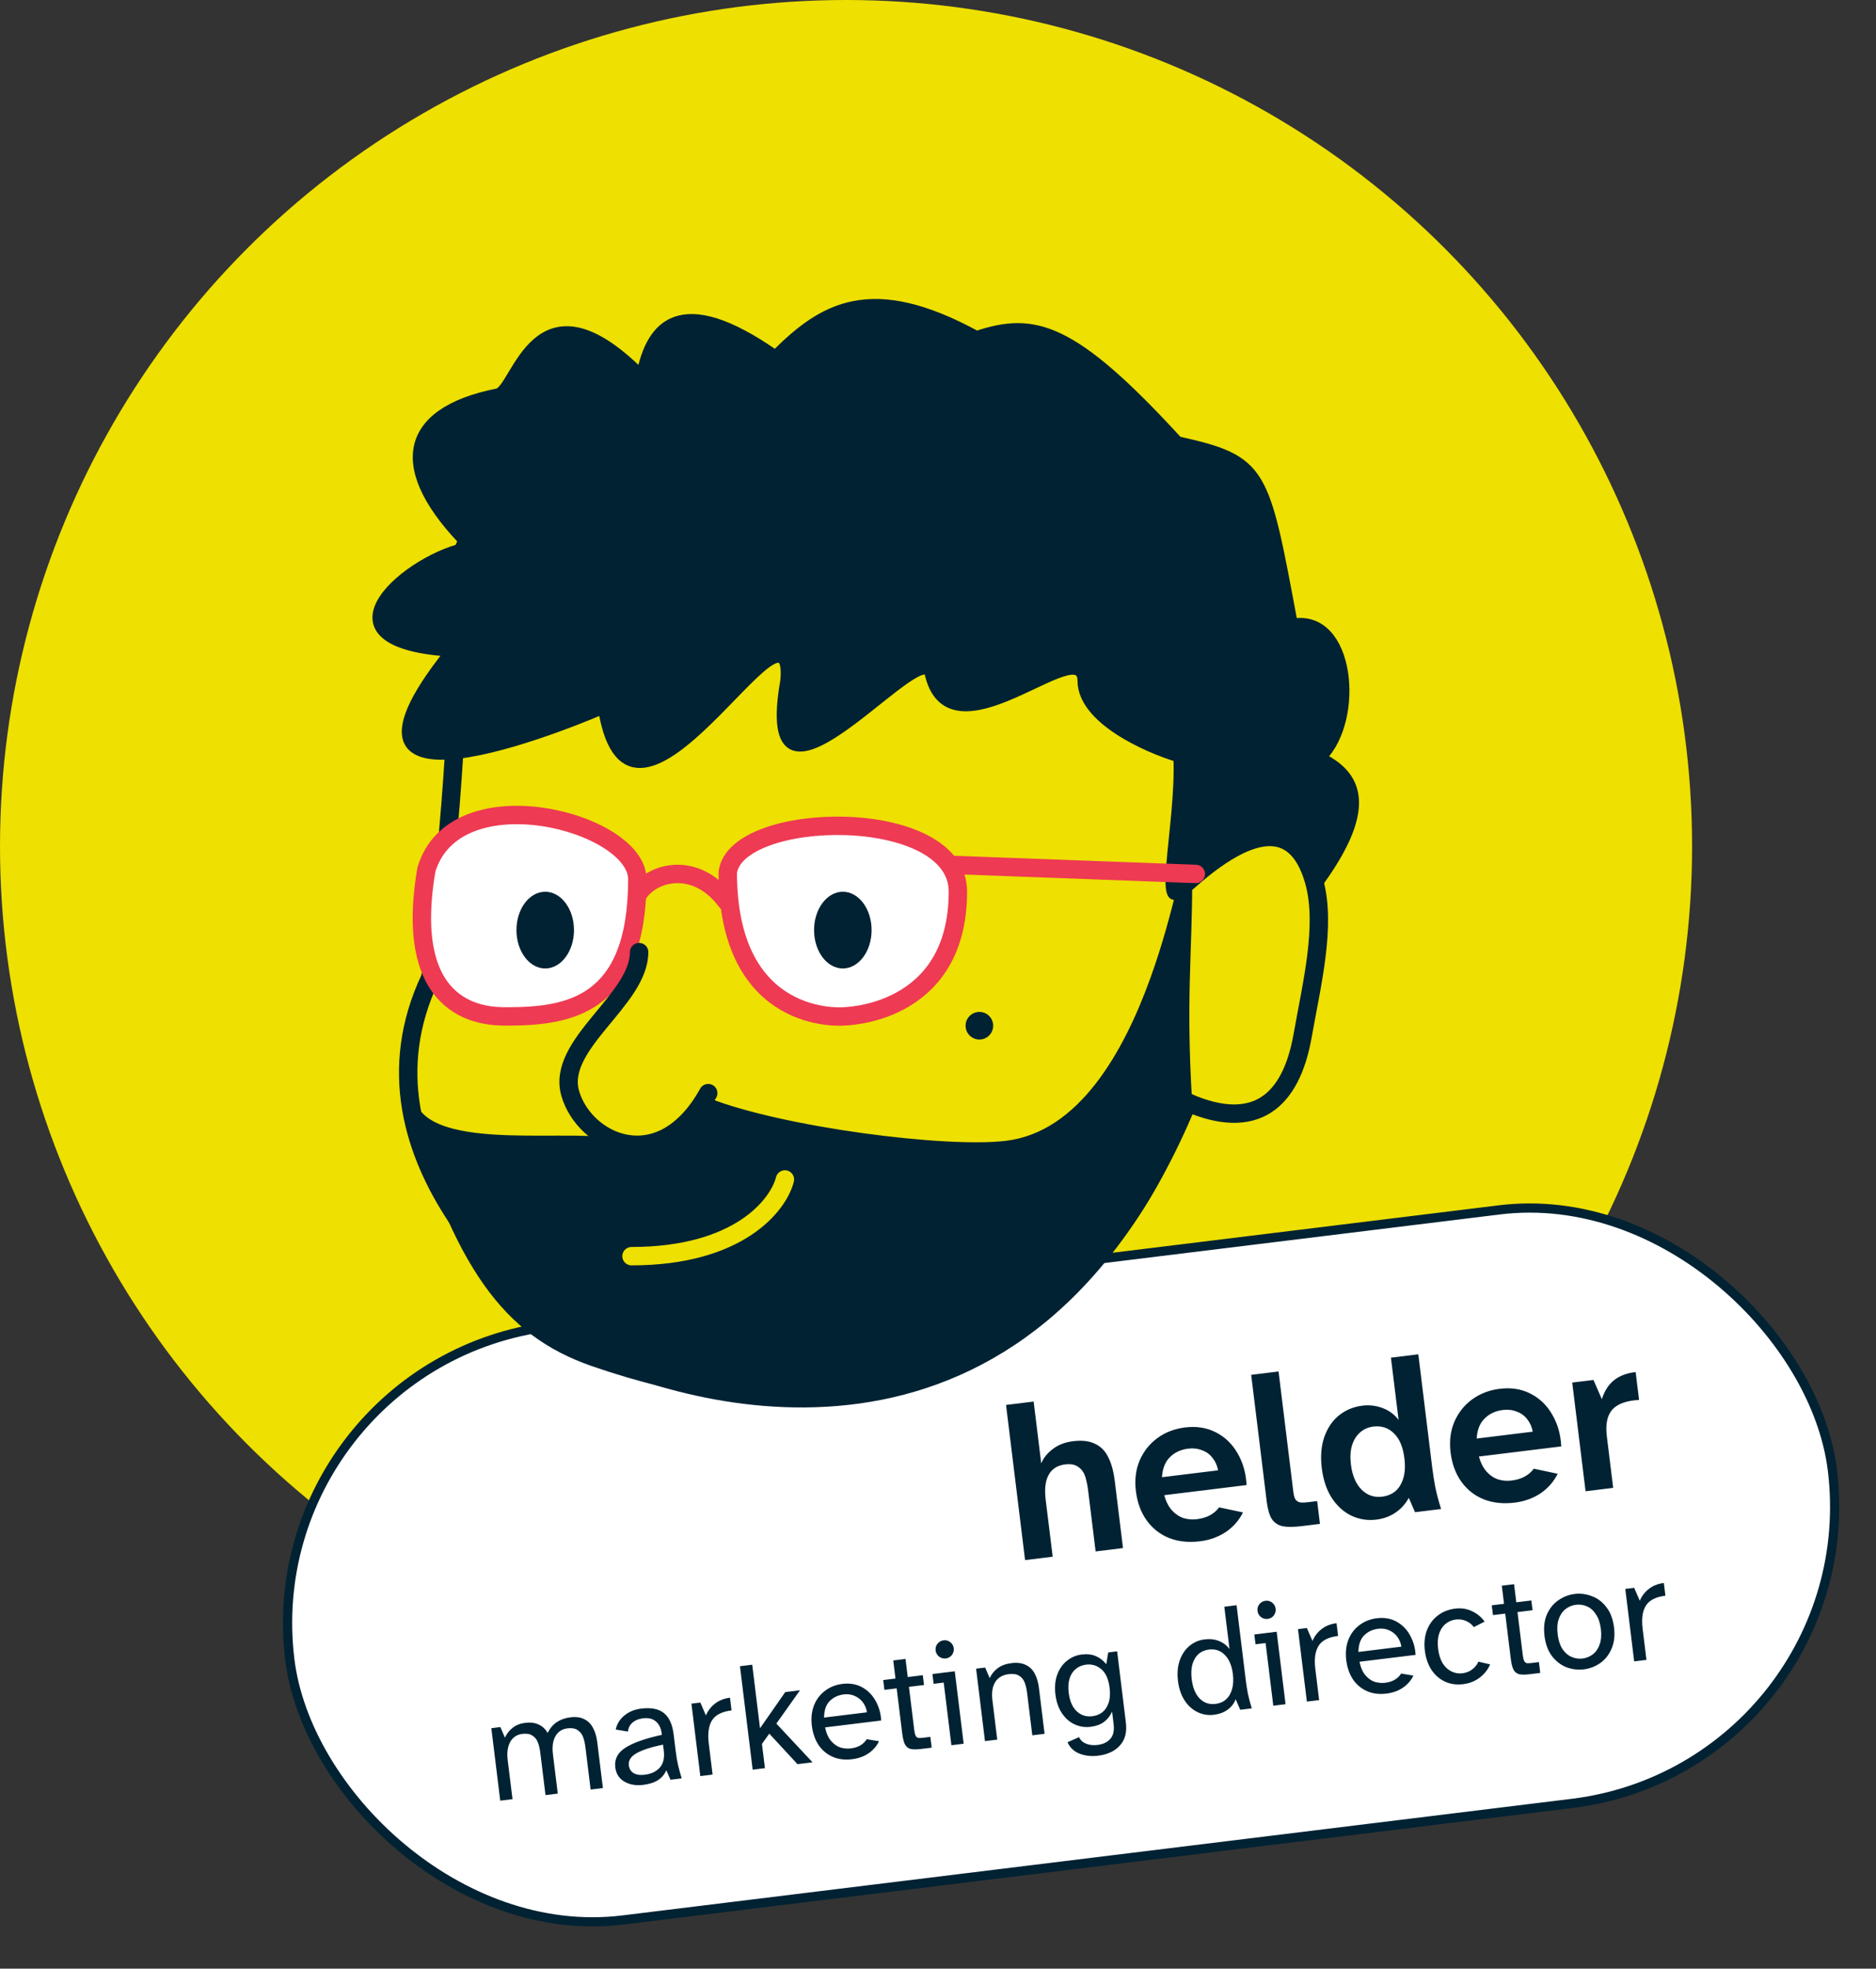
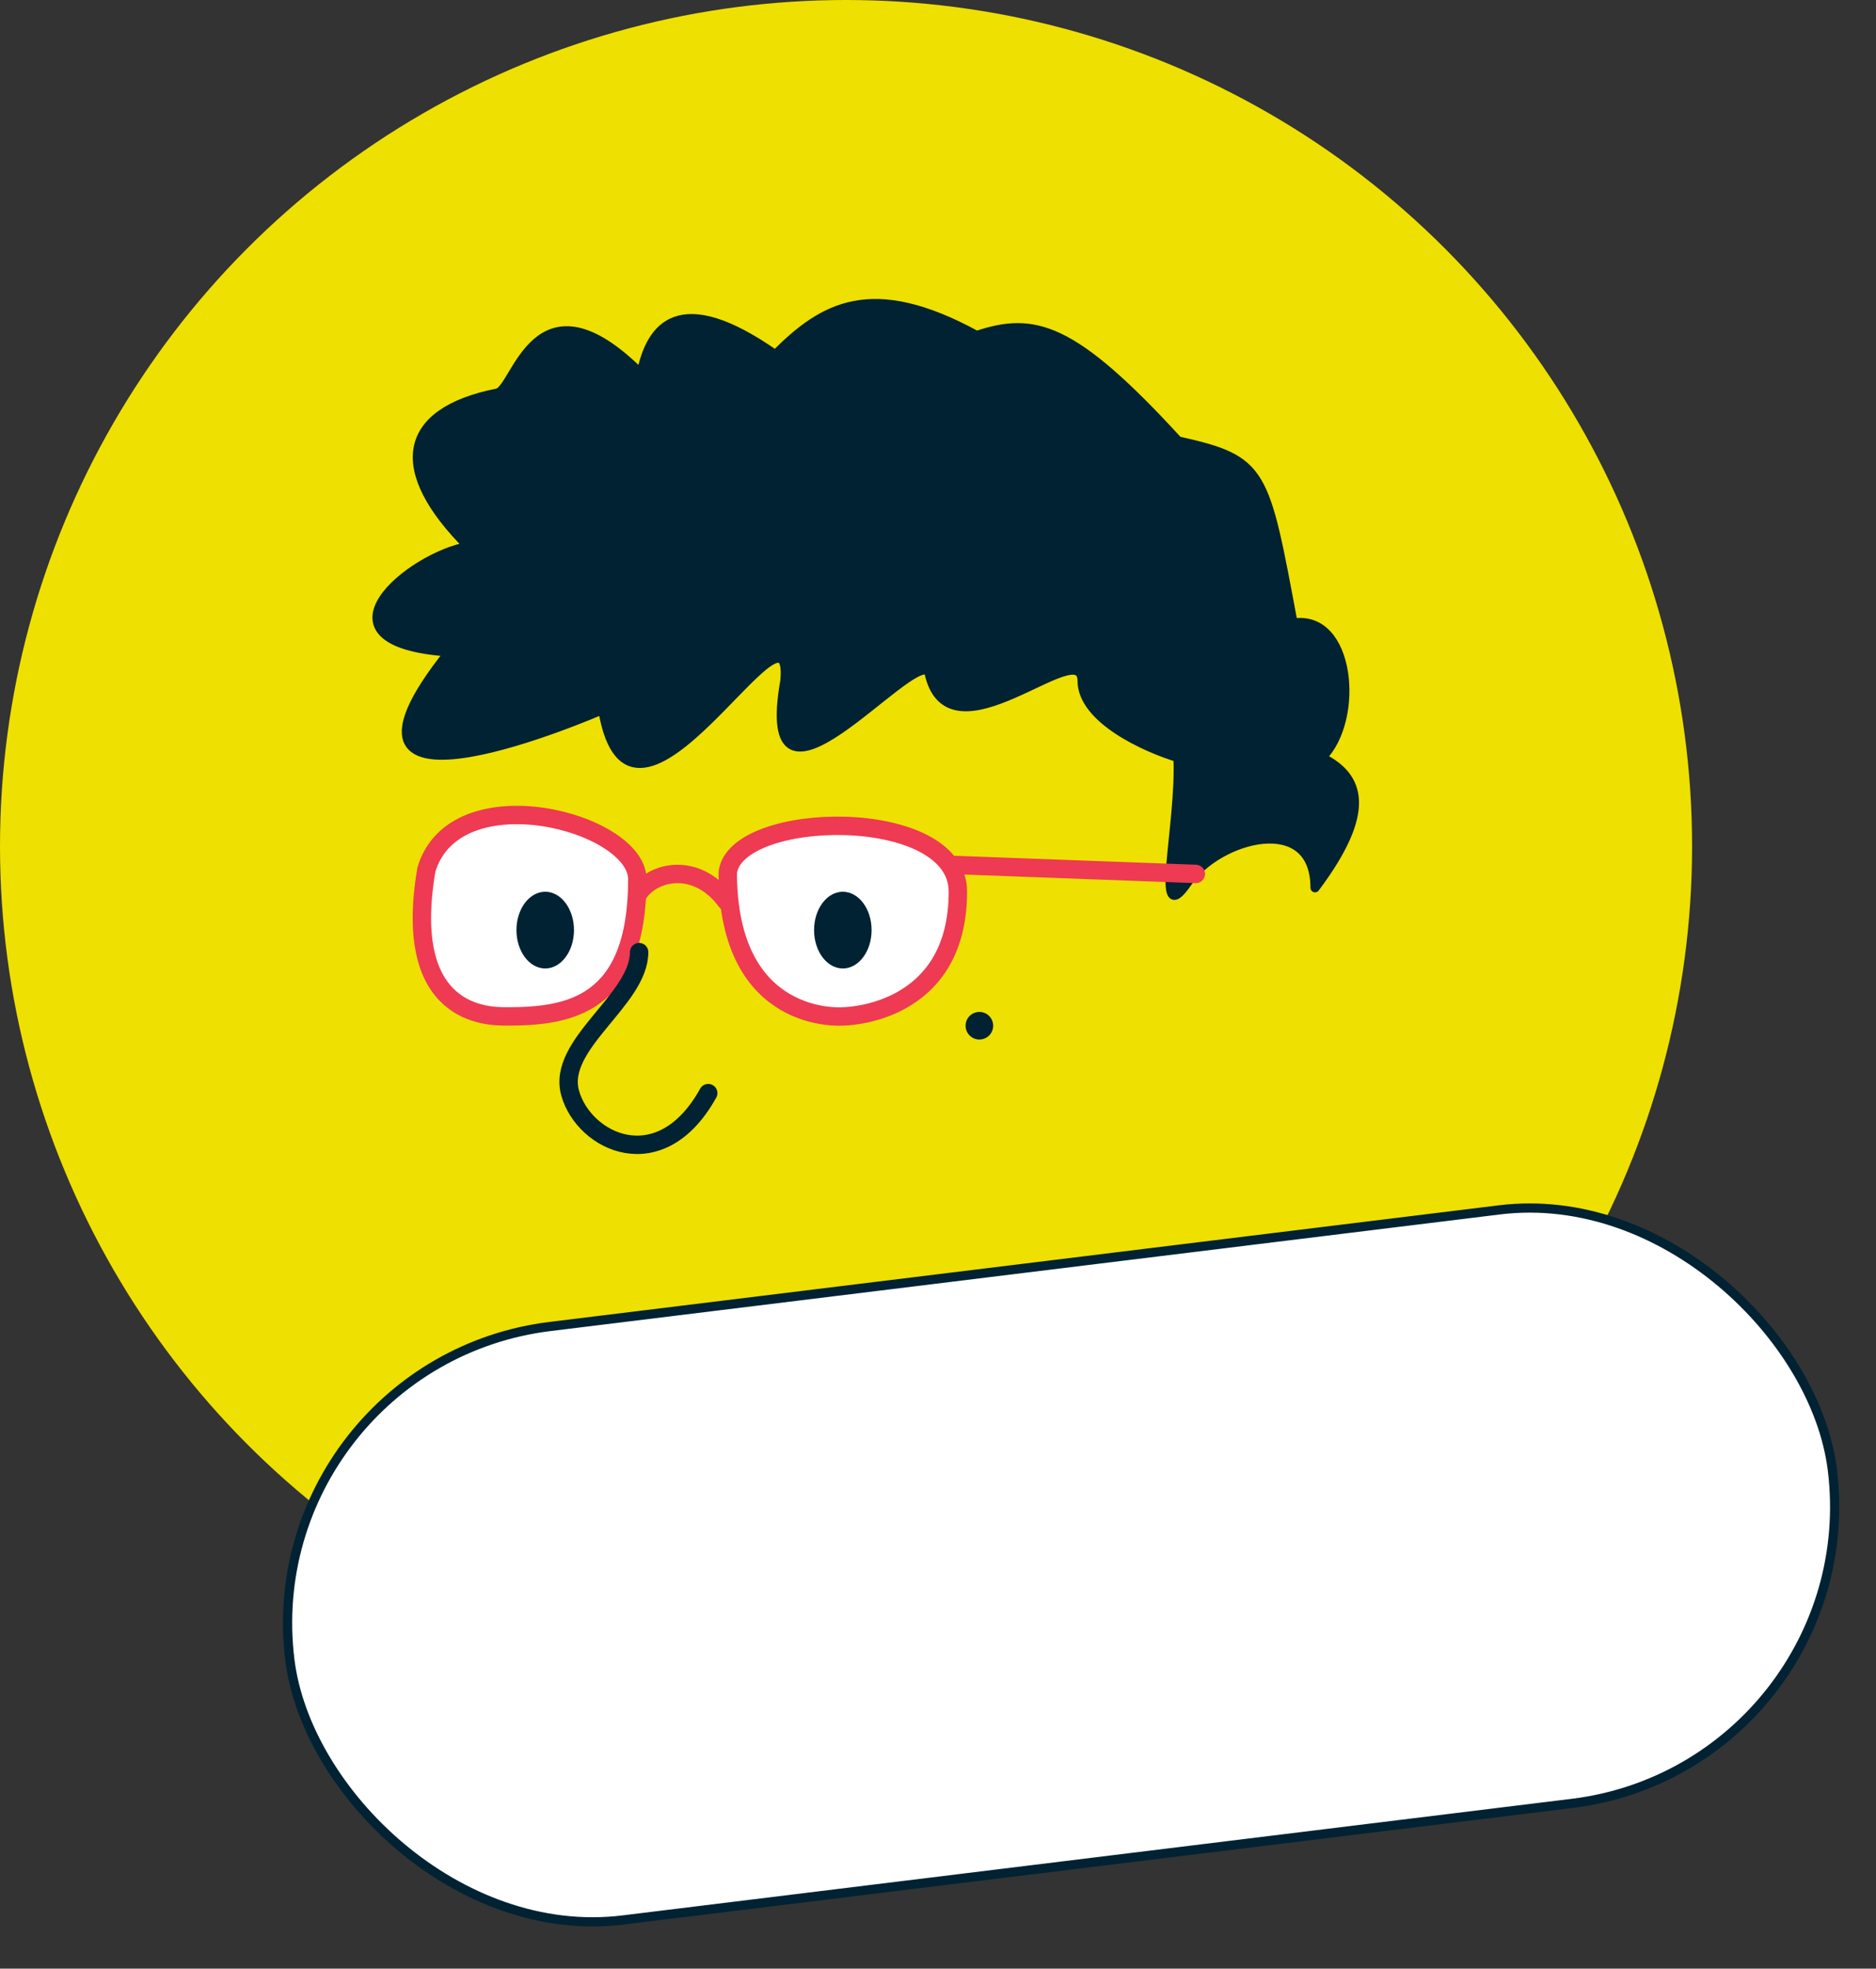
<svg xmlns="http://www.w3.org/2000/svg" fill="none" viewBox="0 0 204 214" height="214" width="204">
  <rect x="0" y="0" width="204" height="214" fill="#333333" stroke="none" />
  <circle fill="#EEE000" r="92" cy="92" cx="92" />
  <rect fill="white" transform="rotate(-7 27.557 148.154)" rx="32.5" height="65" width="169" y="148.154" x="27.557" />
  <rect stroke="#002233" transform="rotate(-7 27.557 148.154)" rx="32.5" height="65" width="169" y="148.154" x="27.557" />
-   <path fill="#002233" d="M109.398 152.722L112.4 152.354L113.225 159.071C113.474 158.477 113.894 157.958 114.484 157.514C115.073 157.055 115.812 156.771 116.701 156.662C117.67 156.543 118.463 156.639 119.082 156.95C119.714 157.243 120.193 157.732 120.519 158.418C120.859 159.085 121.092 159.935 121.219 160.967L122.117 168.28L119.14 168.646L118.338 162.119C118.254 161.436 118.137 160.878 117.988 160.445C117.838 160.012 117.587 159.68 117.237 159.449C116.9 159.201 116.43 159.113 115.826 159.187C114.984 159.291 114.386 159.67 114.032 160.326C113.675 160.967 113.568 161.866 113.71 163.026L114.471 169.219L111.469 169.588L109.398 152.722ZM130.5 167.541C129.245 167.695 128.118 167.576 127.119 167.183C126.118 166.774 125.305 166.132 124.682 165.257C124.059 164.383 123.671 163.326 123.519 162.087C123.369 160.865 123.506 159.751 123.931 158.748C124.372 157.743 125.022 156.93 125.881 156.308C126.739 155.687 127.732 155.307 128.86 155.169C130.114 155.015 131.232 155.192 132.214 155.7C133.211 156.206 133.997 156.964 134.572 157.974C135.163 158.981 135.49 160.134 135.553 161.432L126.596 162.532C126.795 163.233 127.081 163.786 127.453 164.192C127.825 164.597 128.246 164.876 128.716 165.028C129.184 165.164 129.657 165.203 130.133 165.144C130.721 165.072 131.21 164.923 131.602 164.698C132.009 164.47 132.329 164.189 132.562 163.854L135.168 164.405C134.728 165.281 134.098 165.995 133.279 166.547C132.459 167.083 131.532 167.415 130.5 167.541ZM132.455 159.83C132.359 159.309 132.158 158.858 131.853 158.477C131.564 158.093 131.184 157.817 130.712 157.65C130.254 157.464 129.755 157.404 129.215 157.471C128.405 157.57 127.742 157.877 127.224 158.392C126.705 158.891 126.416 159.62 126.356 160.578L132.455 159.83ZM141.605 165.888C140.699 165.999 139.991 166.005 139.479 165.907C138.965 165.793 138.57 165.527 138.293 165.109C138.032 164.69 137.849 164.052 137.743 163.194L136.056 149.449L139.033 149.084L140.636 162.138C140.683 162.519 140.758 162.8 140.861 162.981C140.977 163.144 141.136 163.253 141.336 163.309C141.551 163.347 141.872 163.34 142.301 163.287L143.23 163.173L143.534 165.651L141.605 165.888ZM149.667 165.188C148.698 165.307 147.786 165.161 146.929 164.75C146.089 164.338 145.381 163.691 144.805 162.811C144.245 161.928 143.888 160.852 143.732 159.581C143.578 158.327 143.666 157.212 143.998 156.236C144.343 155.242 144.875 154.452 145.593 153.864C146.326 153.274 147.177 152.92 148.146 152.801C148.908 152.707 149.645 152.794 150.354 153.062C151.064 153.329 151.641 153.758 152.084 154.348L151.253 147.583L154.231 147.218L155.743 159.533C155.825 160.2 155.937 160.912 156.078 161.668C156.235 162.423 156.445 163.211 156.707 164.033L153.872 164.381L153.197 162.82C152.814 163.512 152.317 164.056 151.705 164.454C151.109 164.85 150.429 165.094 149.667 165.188ZM150.28 162.695C150.852 162.624 151.335 162.428 151.731 162.105C152.125 161.767 152.413 161.296 152.597 160.693C152.781 160.09 152.821 159.368 152.718 158.526C152.566 157.288 152.18 156.376 151.56 155.791C150.956 155.204 150.217 154.965 149.344 155.072C148.788 155.14 148.306 155.352 147.899 155.709C147.491 156.065 147.195 156.545 147.011 157.148C146.842 157.733 146.804 158.414 146.9 159.192C147.046 160.383 147.432 161.295 148.058 161.928C148.682 162.544 149.422 162.8 150.28 162.695ZM164.719 163.34C163.465 163.494 162.338 163.374 161.339 162.981C160.337 162.572 159.525 161.93 158.902 161.056C158.279 160.181 157.891 159.124 157.739 157.886C157.589 156.663 157.726 155.55 158.151 154.547C158.592 153.541 159.241 152.728 160.1 152.107C160.959 151.486 161.952 151.106 163.079 150.967C164.334 150.813 165.452 150.99 166.433 151.498C167.43 152.005 168.217 152.763 168.792 153.772C169.383 154.779 169.71 155.932 169.773 157.23L160.816 158.33C161.015 159.031 161.3 159.584 161.673 159.99C162.045 160.396 162.466 160.674 162.936 160.826C163.404 160.962 163.876 161.001 164.353 160.942C164.94 160.87 165.43 160.722 165.821 160.496C166.228 160.269 166.549 159.988 166.782 159.653L169.388 160.203C168.948 161.079 168.318 161.794 167.499 162.345C166.678 162.881 165.752 163.213 164.719 163.34ZM166.674 155.628C166.578 155.108 166.378 154.657 166.073 154.275C165.784 153.891 165.404 153.616 164.932 153.448C164.474 153.262 163.975 153.203 163.435 153.269C162.625 153.369 161.961 153.676 161.444 154.191C160.925 154.69 160.636 155.418 160.576 156.377L166.674 155.628ZM170.967 150.289L173.278 150.005L174.187 152.094C174.479 151.188 174.926 150.496 175.528 150.019C176.146 149.54 176.925 149.251 177.864 149.152L178.235 152.177C176.858 152.25 175.886 152.603 175.319 153.237C174.767 153.868 174.571 154.828 174.729 156.114L175.419 161.736L172.418 162.104L170.967 150.289ZM53.429 187.861L54.413 187.74L54.909 188.889C55.103 188.456 55.382 188.1 55.745 187.819C56.106 187.527 56.563 187.348 57.113 187.28C57.696 187.208 58.187 187.272 58.587 187.47C58.997 187.656 59.319 187.96 59.554 188.383C59.802 187.869 60.135 187.473 60.553 187.196C60.981 186.918 61.475 186.744 62.036 186.675C62.629 186.603 63.127 186.671 63.528 186.879C63.939 187.076 64.257 187.391 64.483 187.826C64.717 188.248 64.872 188.767 64.948 189.381L65.56 194.367L64.226 194.531L63.662 189.942C63.605 189.476 63.515 189.089 63.391 188.782C63.266 188.464 63.064 188.22 62.785 188.05C62.517 187.879 62.156 187.821 61.7 187.877C61.118 187.949 60.685 188.233 60.402 188.73C60.118 189.216 60.027 189.872 60.128 190.698L60.653 194.97L59.319 195.134L58.755 190.544C58.699 190.089 58.609 189.702 58.484 189.385C58.359 189.067 58.157 188.823 57.878 188.653C57.61 188.482 57.248 188.424 56.793 188.48C56.412 188.527 56.091 188.668 55.83 188.904C55.569 189.141 55.383 189.464 55.272 189.876C55.16 190.276 55.138 190.752 55.205 191.302L55.73 195.574L54.396 195.738L53.429 187.861ZM69.93 194.024C69.147 194.12 68.466 194 67.887 193.663C67.319 193.324 66.993 192.811 66.908 192.122C66.799 191.233 67.163 190.522 68 189.989C68.847 189.445 70.17 188.976 71.97 188.583L71.953 188.44C71.881 187.858 71.672 187.421 71.325 187.131C70.987 186.829 70.516 186.714 69.912 186.788C69.436 186.847 69.053 187.007 68.762 187.268C68.481 187.518 68.322 187.838 68.284 188.23L66.951 188.006C67.09 187.388 67.408 186.876 67.907 186.471C68.405 186.065 69.014 185.819 69.734 185.73C70.814 185.598 71.635 185.76 72.196 186.218C72.768 186.674 73.121 187.448 73.254 188.538L73.481 190.38C73.553 190.973 73.645 191.499 73.755 191.959C73.864 192.407 73.989 192.86 74.131 193.315L72.908 193.465L72.458 192.424C72.276 192.866 71.976 193.225 71.559 193.502C71.151 193.767 70.608 193.941 69.93 194.024ZM70.101 192.923C70.8 192.837 71.344 192.583 71.732 192.159C72.132 191.734 72.28 191.103 72.177 190.266L72.101 189.647C70.801 189.914 69.84 190.226 69.217 190.581C68.595 190.937 68.316 191.38 68.381 191.909C68.427 192.28 68.6 192.559 68.903 192.748C69.215 192.925 69.614 192.983 70.101 192.923ZM75.187 185.19L76.156 185.071L76.764 186.479C76.989 185.946 77.322 185.513 77.765 185.179C78.206 184.835 78.745 184.624 79.38 184.546L79.549 185.928C78.501 186.056 77.793 186.417 77.426 187.01C77.057 187.593 76.939 188.43 77.073 189.52L77.488 192.903L76.154 193.067L75.187 185.19ZM80.465 181.124L81.799 180.96L82.647 187.868L85.389 183.937L86.993 183.74L84.423 187.36L88.357 191.568L86.721 191.769L83.654 188.454L82.856 189.568L83.18 192.204L81.846 192.368L80.465 181.124ZM92.647 191.235C91.843 191.334 91.127 191.239 90.501 190.95C89.874 190.662 89.37 190.23 88.987 189.653C88.614 189.065 88.379 188.379 88.283 187.596C88.183 186.78 88.259 186.046 88.512 185.391C88.774 184.725 89.176 184.192 89.718 183.792C90.259 183.382 90.889 183.133 91.609 183.044C92.414 182.946 93.127 183.068 93.75 183.41C94.372 183.753 94.863 184.251 95.223 184.906C95.582 185.55 95.781 186.256 95.822 187.025L89.724 187.773C89.856 188.413 90.078 188.912 90.391 189.271C90.703 189.62 91.043 189.852 91.412 189.968C91.79 190.072 92.153 190.103 92.503 190.06C92.937 190.006 93.294 189.893 93.573 189.719C93.864 189.543 94.089 189.322 94.249 189.055L95.583 189.279C95.345 189.791 94.973 190.224 94.469 190.576C93.964 190.928 93.356 191.148 92.647 191.235ZM94.278 186.134C94.22 185.754 94.081 185.406 93.859 185.089C93.638 184.773 93.339 184.53 92.964 184.361C92.599 184.191 92.194 184.133 91.75 184.188C91.146 184.262 90.638 184.502 90.226 184.907C89.824 185.311 89.618 185.911 89.609 186.707L94.278 186.134ZM100.201 190.114C99.683 190.178 99.285 190.178 99.009 190.115C98.742 190.041 98.538 189.872 98.398 189.61C98.269 189.346 98.171 188.934 98.102 188.373L97.507 183.529L96.173 183.693L96.042 182.629L97.376 182.465L97.134 180.496L98.468 180.332L98.71 182.301L100.346 182.101L100.477 183.165L98.841 183.365L99.408 187.987C99.446 188.294 99.494 188.514 99.554 188.646C99.613 188.778 99.699 188.865 99.811 188.905C99.922 188.934 100.099 188.934 100.343 188.904L101.169 188.802L101.313 189.977L100.201 190.114ZM102.621 182.901L101.525 183.036L101.395 181.972L103.824 181.674L104.791 189.55L103.457 189.714L102.621 182.901ZM102.847 180.278C102.582 180.311 102.338 180.244 102.113 180.078C101.898 179.9 101.774 179.679 101.741 179.415C101.708 179.139 101.774 178.895 101.942 178.681C102.119 178.465 102.34 178.342 102.605 178.309C102.88 178.275 103.125 178.342 103.339 178.509C103.553 178.676 103.677 178.897 103.711 179.173C103.743 179.437 103.676 179.682 103.511 179.907C103.343 180.121 103.122 180.244 102.847 180.278ZM106.142 181.389L107.127 181.268L107.622 182.416C107.816 181.984 108.106 181.626 108.49 181.342C108.873 181.048 109.377 180.863 110.001 180.786C110.615 180.711 111.129 180.777 111.541 180.984C111.963 181.179 112.285 181.489 112.509 181.913C112.744 182.335 112.9 182.859 112.976 183.484L113.589 188.47L112.255 188.634L111.691 184.044C111.634 183.579 111.543 183.192 111.42 182.885C111.295 182.567 111.093 182.323 110.814 182.153C110.535 181.983 110.158 181.928 109.681 181.986C109.025 182.067 108.539 182.352 108.223 182.842C107.917 183.331 107.816 183.994 107.919 184.83L108.443 189.102L107.109 189.266L106.142 181.389ZM119.391 190.853C118.682 190.94 118.017 190.866 117.397 190.63C116.788 190.393 116.35 189.98 116.084 189.389L117.338 188.832C117.497 189.167 117.752 189.404 118.102 189.544C118.454 189.694 118.868 189.74 119.344 189.682C119.969 189.605 120.436 189.381 120.745 189.01C121.066 188.648 121.183 188.113 121.095 187.403L120.93 186.054C120.729 186.519 120.436 186.893 120.052 187.177C119.678 187.459 119.19 187.637 118.586 187.711C117.993 187.784 117.424 187.698 116.878 187.454C116.332 187.209 115.869 186.809 115.49 186.254C115.11 185.699 114.87 185.014 114.77 184.198C114.67 183.383 114.737 182.66 114.971 182.03C115.205 181.399 115.557 180.899 116.028 180.53C116.497 180.15 117.028 179.923 117.621 179.851C118.225 179.776 118.742 179.836 119.175 180.031C119.606 180.214 119.98 180.507 120.298 180.908L120.511 179.625L121.48 179.506L122.431 187.255C122.557 188.282 122.347 189.104 121.799 189.719C121.252 190.345 120.45 190.723 119.391 190.853ZM118.783 186.559C119.196 186.508 119.555 186.367 119.86 186.137C120.174 185.894 120.406 185.548 120.555 185.1C120.704 184.652 120.739 184.11 120.661 183.475C120.546 182.533 120.248 181.86 119.769 181.457C119.299 181.042 118.741 180.874 118.095 180.953C117.661 181.006 117.288 181.165 116.977 181.429C116.664 181.682 116.438 182.032 116.3 182.479C116.172 182.925 116.143 183.439 116.215 184.021C116.323 184.9 116.608 185.563 117.072 186.011C117.546 186.458 118.116 186.641 118.783 186.559ZM131.981 186.405C131.378 186.479 130.796 186.384 130.237 186.12C129.678 185.855 129.208 185.435 128.825 184.858C128.441 184.271 128.198 183.56 128.096 182.723C127.993 181.887 128.057 181.143 128.289 180.491C128.519 179.829 128.874 179.302 129.352 178.91C129.831 178.518 130.372 178.285 130.975 178.211C131.579 178.137 132.107 178.195 132.56 178.387C133.023 178.567 133.403 178.859 133.7 179.263L133.134 174.657L134.468 174.493L135.484 182.767C135.533 183.17 135.604 183.612 135.695 184.095C135.798 184.577 135.939 185.113 136.119 185.704L134.864 185.858L134.368 184.71C134.199 185.171 133.907 185.551 133.493 185.849C133.088 186.146 132.585 186.331 131.981 186.405ZM132.19 185.219C132.645 185.163 133.023 184.999 133.322 184.725C133.633 184.451 133.85 184.08 133.976 183.613C134.112 183.145 134.142 182.604 134.067 181.99C133.954 181.069 133.664 180.374 133.198 179.905C132.731 179.425 132.153 179.227 131.465 179.311C131.01 179.367 130.627 179.532 130.317 179.807C130.017 180.08 129.799 180.451 129.663 180.919C129.538 181.386 129.513 181.926 129.588 182.54C129.701 183.461 129.992 184.162 130.459 184.642C130.925 185.111 131.502 185.304 132.19 185.219ZM137.624 178.604L136.528 178.738L136.397 177.674L138.827 177.376L139.794 185.253L138.46 185.416L137.624 178.604ZM137.85 175.98C137.585 176.013 137.34 175.946 137.116 175.78C136.901 175.603 136.777 175.381 136.744 175.117C136.71 174.841 136.777 174.597 136.944 174.383C137.122 174.168 137.343 174.044 137.608 174.011C137.883 173.977 138.128 174.044 138.342 174.211C138.556 174.378 138.68 174.6 138.713 174.875C138.746 175.14 138.679 175.384 138.513 175.609C138.346 175.823 138.125 175.947 137.85 175.98ZM141.145 177.091L142.114 176.972L142.722 178.381C142.947 177.848 143.28 177.415 143.723 177.081C144.164 176.737 144.702 176.525 145.338 176.447L145.507 177.829C144.459 177.958 143.751 178.319 143.383 178.912C143.014 179.495 142.897 180.331 143.031 181.422L143.446 184.804L142.112 184.968L141.145 177.091ZM150.758 184.1C149.953 184.199 149.237 184.104 148.611 183.815C147.985 183.527 147.48 183.094 147.098 182.518C146.724 181.93 146.49 181.244 146.394 180.461C146.294 179.645 146.37 178.911 146.623 178.256C146.885 177.59 147.287 177.057 147.829 176.657C148.37 176.247 149 175.998 149.72 175.909C150.524 175.811 151.238 175.932 151.86 176.275C152.483 176.618 152.974 177.116 153.334 177.771C153.692 178.415 153.892 179.121 153.932 179.89L147.834 180.638C147.966 181.278 148.189 181.777 148.502 182.136C148.813 182.485 149.153 182.717 149.522 182.833C149.9 182.937 150.264 182.968 150.613 182.925C151.047 182.871 151.404 182.758 151.684 182.584C151.974 182.408 152.199 182.187 152.36 181.92L153.693 182.144C153.455 182.656 153.084 183.089 152.579 183.441C152.074 183.793 151.467 184.013 150.758 184.1ZM152.388 178.999C152.331 178.619 152.191 178.271 151.97 177.954C151.748 177.638 151.45 177.395 151.074 177.226C150.71 177.056 150.305 176.998 149.86 177.053C149.257 177.127 148.749 177.366 148.336 177.772C147.935 178.176 147.729 178.776 147.719 179.572L152.388 178.999ZM159.112 183.074C158.371 183.165 157.704 183.07 157.111 182.788C156.517 182.506 156.029 182.077 155.647 181.501C155.274 180.912 155.038 180.221 154.941 179.427C154.845 178.644 154.912 177.926 155.144 177.274C155.385 176.611 155.77 176.069 156.299 175.65C156.837 175.218 157.487 174.956 158.249 174.862C158.916 174.78 159.53 174.877 160.09 175.152C160.649 175.416 161.098 175.791 161.437 176.276L160.269 176.871C160.05 176.575 159.765 176.352 159.413 176.202C159.072 176.051 158.7 176 158.298 176.049C157.885 176.1 157.518 176.258 157.196 176.523C156.883 176.776 156.647 177.133 156.489 177.593C156.341 178.052 156.306 178.599 156.384 179.234C156.462 179.869 156.629 180.397 156.885 180.817C157.15 181.225 157.471 181.519 157.847 181.698C158.224 181.877 158.613 181.942 159.016 181.893C159.429 181.842 159.787 181.702 160.092 181.471C160.397 181.24 160.621 180.96 160.763 180.631L162.04 180.925C161.798 181.492 161.417 181.974 160.896 182.371C160.384 182.757 159.79 182.991 159.112 183.074ZM166.376 181.989C165.858 182.052 165.46 182.053 165.184 181.99C164.916 181.915 164.713 181.747 164.573 181.485C164.444 181.221 164.345 180.809 164.276 180.248L163.682 175.404L162.348 175.568L162.217 174.504L163.551 174.34L163.309 172.371L164.643 172.207L164.885 174.176L166.521 173.975L166.651 175.039L165.016 175.24L165.583 179.862C165.621 180.169 165.669 180.388 165.729 180.521C165.788 180.653 165.874 180.739 165.986 180.779C166.097 180.809 166.274 180.808 166.518 180.778L167.344 180.677L167.488 181.852L166.376 181.989ZM172.235 181.463C171.6 181.541 170.973 181.467 170.354 181.242C169.745 181.006 169.217 180.603 168.771 180.034C168.336 179.464 168.063 178.73 167.952 177.83C167.842 176.93 167.929 176.151 168.214 175.492C168.509 174.833 168.924 174.32 169.459 173.953C170.004 173.575 170.594 173.346 171.229 173.268C171.864 173.19 172.487 173.27 173.096 173.507C173.715 173.731 174.242 174.129 174.677 174.699C175.123 175.267 175.401 176.002 175.512 176.901C175.622 177.801 175.53 178.581 175.235 179.241C174.95 179.899 174.536 180.417 173.991 180.796C173.456 181.162 172.87 181.385 172.235 181.463ZM172.091 180.288C172.504 180.237 172.877 180.084 173.211 179.828C173.545 179.572 173.791 179.214 173.95 178.754C174.117 178.282 174.162 177.723 174.082 177.077C174.003 176.431 173.826 175.905 173.55 175.498C173.284 175.079 172.958 174.786 172.572 174.619C172.186 174.451 171.786 174.393 171.373 174.443C170.96 174.494 170.587 174.647 170.253 174.903C169.919 175.159 169.668 175.523 169.5 175.995C169.342 176.455 169.302 177.008 169.382 177.654C169.461 178.3 169.634 178.832 169.9 179.251C170.176 179.658 170.507 179.945 170.893 180.112C171.279 180.28 171.678 180.338 172.091 180.288ZM176.737 172.721L177.706 172.602L178.314 174.01C178.539 173.478 178.872 173.044 179.315 172.711C179.756 172.366 180.295 172.155 180.93 172.077L181.099 173.459C180.051 173.588 179.343 173.948 178.976 174.542C178.606 175.124 178.489 175.961 178.623 177.051L179.038 180.434L177.704 180.598L176.737 172.721Z" />
  <path stroke-linecap="round" stroke-width="2" stroke="#EE3A53" fill="white" d="M104.162 96.923C104.162 87.5 80 88 79.14 94.835C79.14 111.53 91.651 110.487 91.651 110.487C91.651 110.487 104.162 110.487 104.162 96.923Z" />
-   <path stroke-linejoin="round" stroke-linecap="round" stroke="#002233" fill="#002233" d="M67.5 124.5C63.33 122.832 46.687 126.127 44.693 119.873C49.905 137.595 55.118 144.766 64.502 148.021C105.37 162.2 124.623 135.163 129.141 119.873C128.446 108.752 129.141 103.583 129.141 95.894C129.141 88.5 126 122.438 109.5 124.5C102.828 125.335 85.005 123 77.012 119.873C75.622 121.61 71.67 126.168 67.5 124.5Z" />
  <path stroke-linejoin="round" stroke-linecap="round" stroke="#002233" fill="#002233" d="M117.672 74.006C117.672 78.176 124.623 81.304 128.098 82.347C128.445 89.645 125.368 101.406 129.14 95.902C132.5 91 143 88.149 143 96.5C149.256 88.149 147.907 84.432 143.737 82.347C147.907 78.166 146.865 66.69 140.609 67.743C137.481 51.062 137.481 50.019 128.098 47.934C116.63 35.422 112.46 34.381 106.204 36.475C94.736 30.211 89.523 33.345 84.31 38.56C73.884 31.265 70.757 35.432 69.714 40.646C58.246 29.177 56.161 42.314 54.075 42.731C43.65 44.814 42.607 51.069 50.948 59.41C44.693 60.45 33.225 69.826 48.863 70.871C32.182 91.712 65.544 77.126 65.544 77.126C68.672 95.892 86.395 62.538 85.353 74.006C82.225 91.722 98.906 70.871 100.991 72.963C103.076 83.389 117.672 68.793 117.672 74.006Z" />
-   <path stroke-linecap="round" stroke-width="2" stroke="#002233" d="M129.141 95.855C137.54 88.34 141.429 90.451 142.919 95.855C144.239 100.647 142.631 107.021 141.652 112.573C140.37 119.834 136.439 122.999 129.141 119.834C111.417 162.58 75.97 152.216 64.501 146.972C58.246 142.802 37.395 126.127 46.778 106.318C48.524 96.713 49.906 78.169 49.906 67.743C45.735 58.36 62.416 38.344 97.864 39.557" />
  <path stroke-linejoin="round" stroke-linecap="round" stroke-width="2" stroke="#EE3A53" d="M69 97.993C69.909 95.042 75.364 93.079 79 98" />
  <path stroke-linecap="round" stroke-width="2" stroke="#EEE000" d="M85.353 128.211C84.658 130.991 80.348 136.551 68.672 136.551" />
  <ellipse fill="#002233" ry="4.17" rx="3.128" cy="101.106" cx="91.651" />
  <path stroke-linecap="round" stroke-width="2" stroke="#EE3A53" fill="white" d="M46.367 94.531C49.495 84.109 69.304 89.331 69.304 95.582C69.304 109.445 61.712 110.486 55.118 110.488C53.033 110.488 43.65 110.488 46.367 94.531Z" />
  <path stroke-linecap="round" stroke-width="2" stroke="#002233" d="M69.5 103.5C69.5 108.713 60.5 113.5 62 118.828C63.5 124.156 71.8 128.211 77.013 118.828" />
  <ellipse fill="#002233" ry="4.17" rx="3.128" cy="101.106" cx="59.288" />
  <path fill="#EE3A53" d="M130 95.999C130.552 96.02 131.016 95.589 131.036 95.037C131.057 94.485 130.626 94.021 130.074 94.001L130 95.999ZM103 94.999L130 95.999L130.074 94.001L103.074 93.001L103 94.999Z" />
  <circle fill="#002233" r="1.5" cy="111.5" cx="106.5" />
</svg>